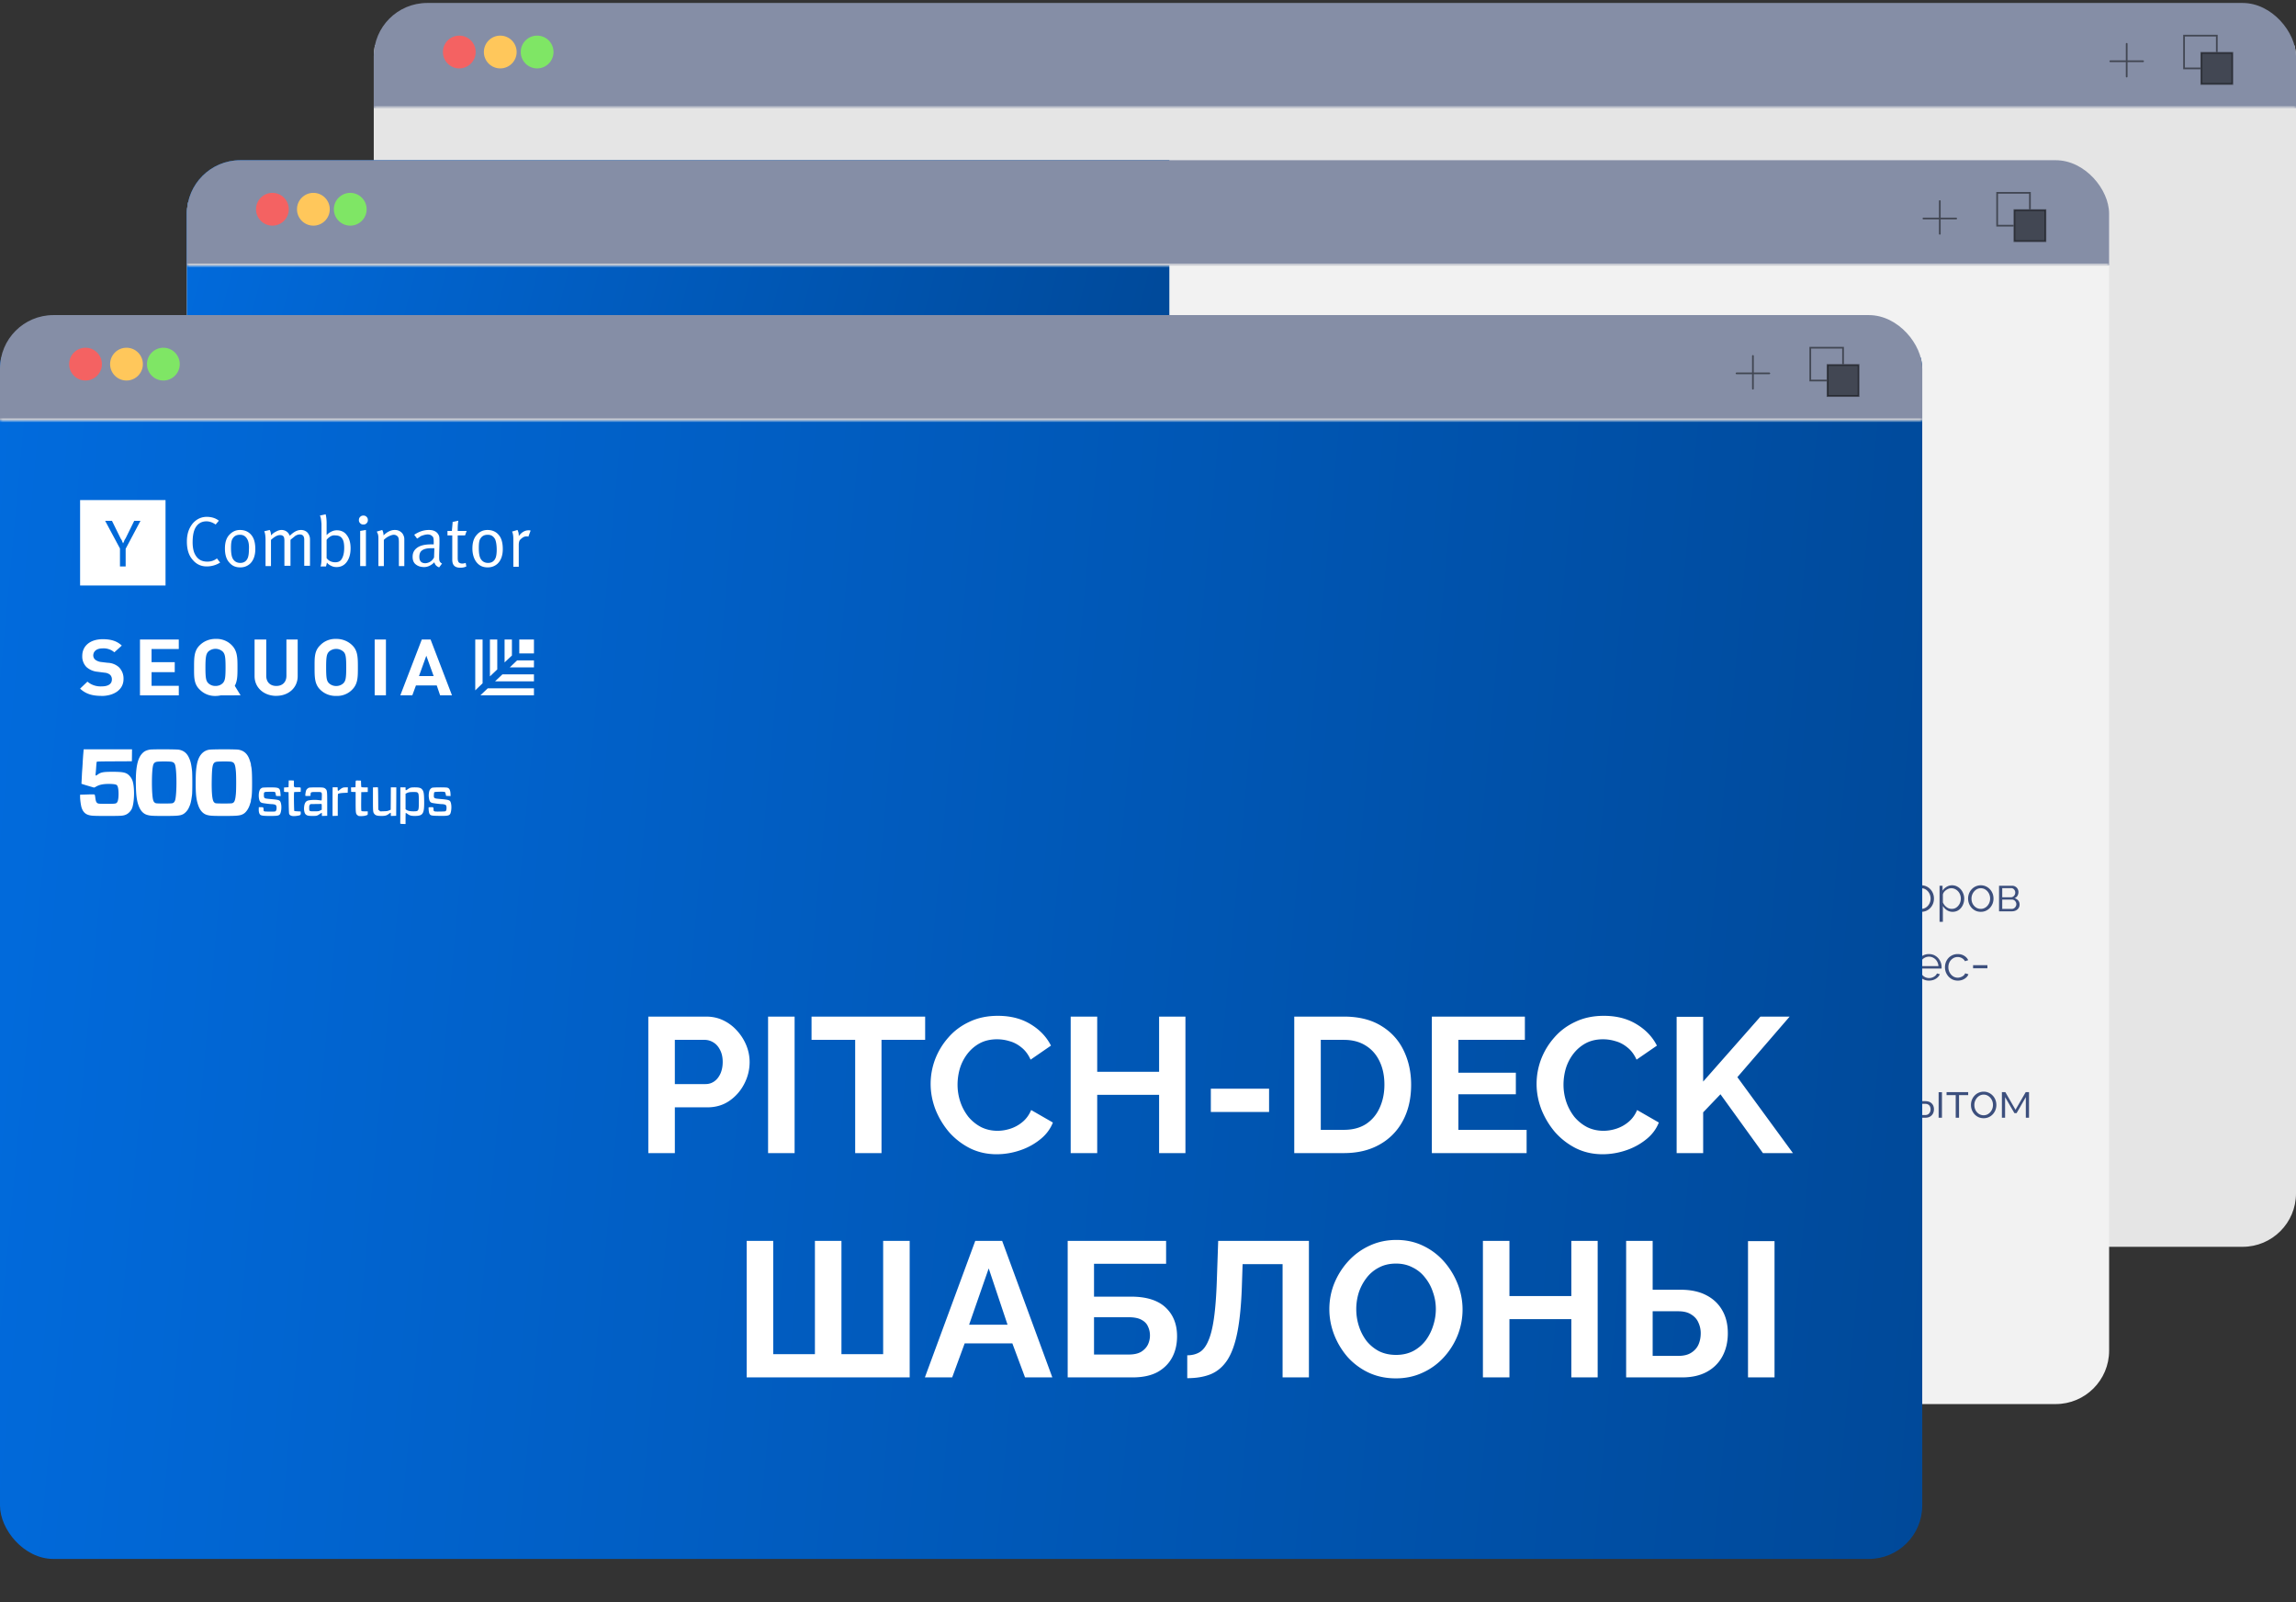
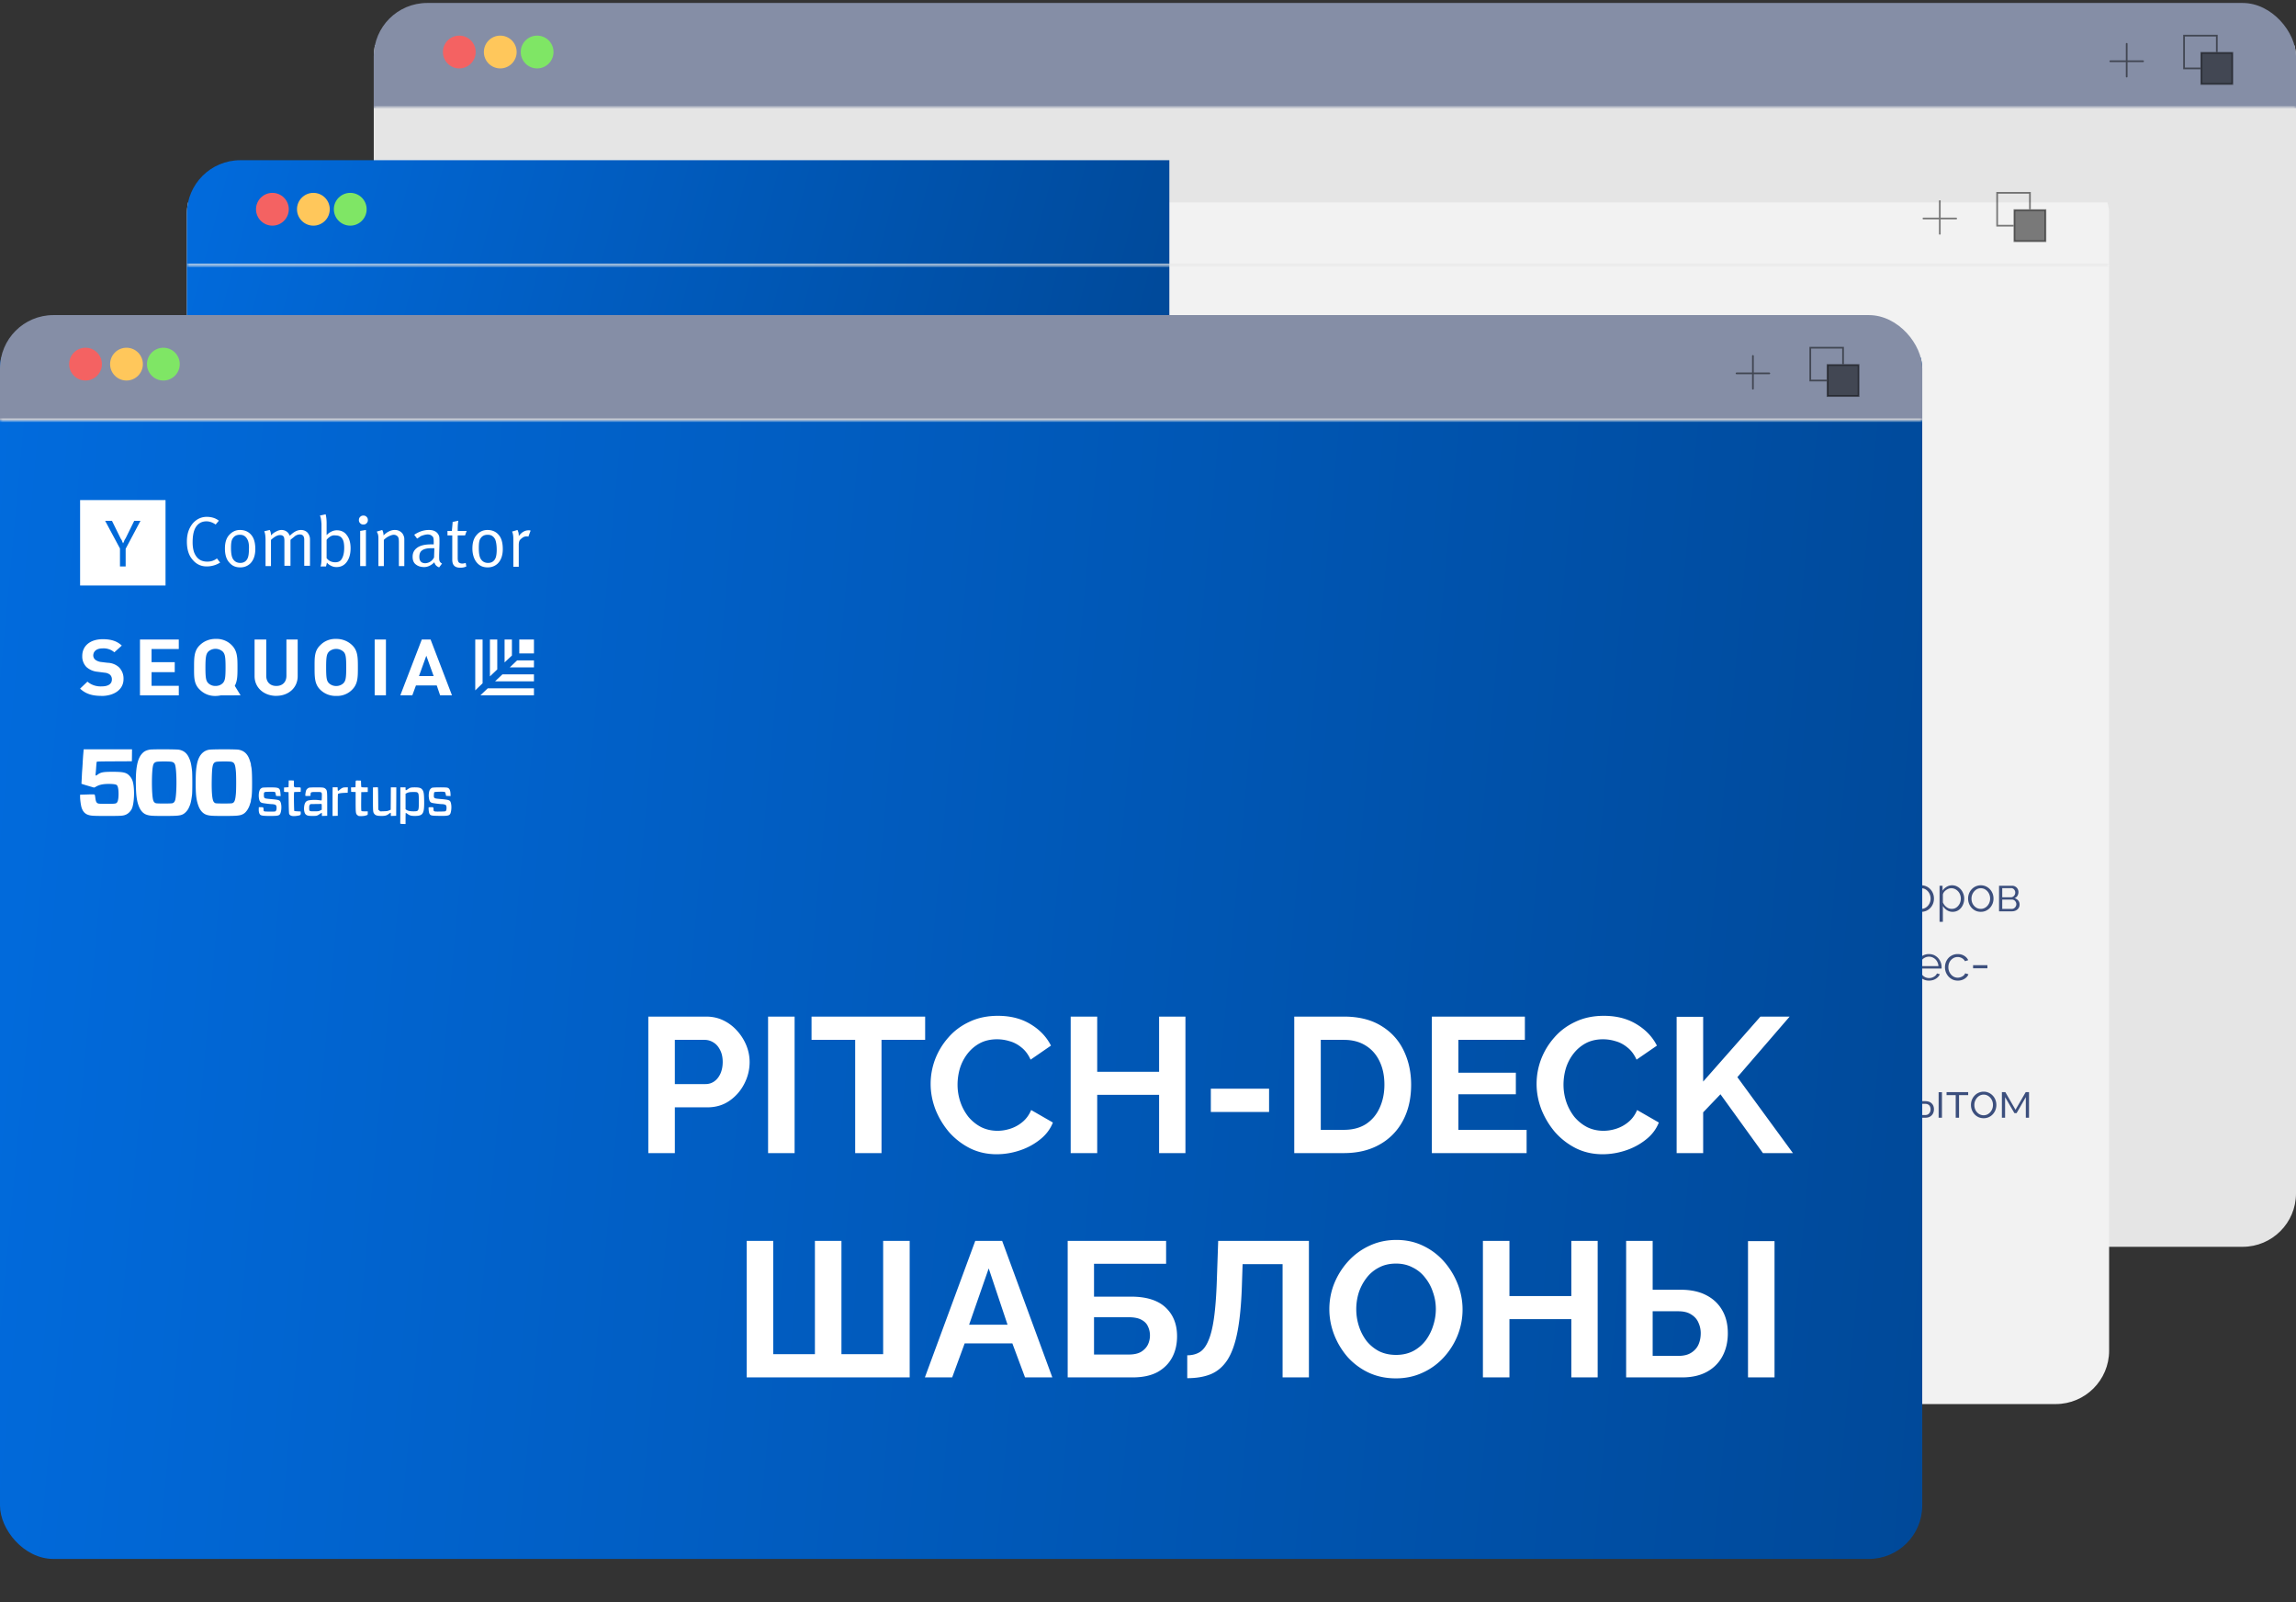
<svg xmlns="http://www.w3.org/2000/svg" width="430" height="300" fill="none">
  <rect width="100%" height="100%" fill="#333333" stroke="none" />
  <g clip-path="url(#a)">
    <g clip-path="url(#b)">
      <path fill="#E5E5E5" d="M70 8.461h360v225H70z" />
      <mask id="c" fill="#fff">
        <path d="M70-.043h360V20.23H70z" />
      </mask>
      <path fill="#858EA6" d="M70-.043h360V20.23H70z" />
      <path fill="#E8E8E8" d="M430 19.91H70v.64h360z" mask="url(#c)" />
      <path stroke="#000" stroke-linecap="round" stroke-linejoin="round" stroke-width=".32" d="M398.291 8.203v6.138m-3.069-2.87h6.138" opacity=".5" />
      <circle cx="86.017" cy="9.739" r="3.069" fill="#F46262" />
      <circle cx="93.69" cy="9.739" r="3.069" fill="#FFC75B" />
      <circle cx="100.595" cy="9.739" r="3.069" fill="#7FE665" />
      <path stroke="#000" stroke-width=".32" d="M412.102 12.808h-3.069V6.67h6.138v3.069" opacity=".5" />
      <path fill="#000" stroke="#000" stroke-width=".32" d="M412.262 9.898h5.818v5.818h-5.818z" opacity=".5" />
    </g>
    <g clip-path="url(#d)">
      <path fill="#F2F2F2" d="M35 37.904h360v225H35z" />
      <path fill="url(#e)" d="M35 28.816h184v40H35z" />
      <path fill="#3C4F7D" d="M359.814 170.734q-.514 0-.957-.193a2.5 2.5 0 0 1-.754-.543 2.6 2.6 0 0 1-.488-.791 2.6 2.6 0 0 1-.175-.948q0-.514.175-.957.175-.45.497-.791.322-.35.754-.543.442-.202.957-.202.516 0 .948.202.432.194.755.543.322.34.496.791.175.442.175.957 0 .496-.175.948a2.5 2.5 0 0 1-.496.791 2.3 2.3 0 0 1-.755.543 2.3 2.3 0 0 1-.957.193m-1.739-2.466q0 .534.23.976.24.432.635.69.396.248.874.248t.874-.257q.396-.258.635-.7.24-.45.239-.975 0-.534-.239-.975a1.9 1.9 0 0 0-.635-.7 1.57 1.57 0 0 0-.874-.257q-.478 0-.874.267a2 2 0 0 0-.626.708 2 2 0 0 0-.239.975M365.691 170.734a1.9 1.9 0 0 1-1.076-.313 2.4 2.4 0 0 1-.746-.772v2.953h-.625v-6.754h.561v.93q.285-.451.764-.727.478-.285 1.021-.285.497 0 .911.211.414.203.718.552.303.35.469.801.174.441.175.92 0 .672-.276 1.242-.267.561-.755.902-.487.34-1.141.34m-.175-.552q.396 0 .709-.156.312-.166.534-.442.23-.276.349-.616a2.2 2.2 0 0 0 .12-.718q0-.387-.138-.736a1.8 1.8 0 0 0-.377-.617 1.9 1.9 0 0 0-.571-.423 1.6 1.6 0 0 0-.699-.156q-.24 0-.497.092t-.497.267a1.7 1.7 0 0 0-.386.377 1 1 0 0 0-.194.451v1.472q.148.34.396.616.249.267.57.433.331.156.681.156M370.965 170.734q-.514 0-.957-.193a2.5 2.5 0 0 1-.754-.543 2.6 2.6 0 0 1-.488-.791 2.6 2.6 0 0 1-.175-.948q0-.514.175-.957.175-.45.497-.791.322-.35.755-.543.441-.202.956-.202.516 0 .948.202.433.194.755.543.321.34.497.791.174.442.174.957 0 .496-.174.948a2.6 2.6 0 0 1-.497.791q-.313.34-.755.543a2.3 2.3 0 0 1-.957.193m-1.739-2.466q0 .534.23.976.24.432.635.69.396.248.874.248.479 0 .874-.257.396-.258.635-.7.24-.45.24-.975 0-.534-.24-.975a1.9 1.9 0 0 0-.635-.7 1.57 1.57 0 0 0-.874-.257q-.478 0-.874.267a2 2 0 0 0-.626.708 2 2 0 0 0-.239.975M374.386 170.642v-4.794h2.392q.405 0 .681.175.276.166.414.433.147.267.147.57 0 .387-.184.699-.184.304-.534.461.414.119.672.432t.258.755q0 .386-.193.671-.184.285-.516.442a1.7 1.7 0 0 1-.745.156zm.598-.451h1.776a.8.8 0 0 0 .432-.119.9.9 0 0 0 .313-.331.853.853 0 0 0 .009-.856.9.9 0 0 0-.294-.322.76.76 0 0 0-.424-.12h-1.812zm0-2.18h1.628a.72.72 0 0 0 .424-.129.9.9 0 0 0 .285-.331.94.94 0 0 0 .101-.424.85.85 0 0 0-.221-.579.69.69 0 0 0-.552-.249h-1.665zM361.261 183.616q-.515 0-.956-.193a2.4 2.4 0 0 1-.764-.543 2.6 2.6 0 0 1-.506-.8 2.6 2.6 0 0 1-.175-.967q0-.67.304-1.233.312-.56.855-.892a2.27 2.27 0 0 1 1.233-.341q.71 0 1.233.341.534.34.838.902.303.552.303 1.214v.147a.5.5 0 0 1-.009.102h-4.104q.047.515.285.92.25.395.635.635.396.23.856.23.47 0 .883-.24.424-.239.589-.625l.543.147a1.8 1.8 0 0 1-.451.616 2.2 2.2 0 0 1-.717.433q-.405.147-.875.147m-1.766-2.714h3.542a1.94 1.94 0 0 0-.285-.92 1.7 1.7 0 0 0-.635-.617 1.64 1.64 0 0 0-.856-.23q-.469 0-.855.23-.387.22-.635.626-.24.396-.276.911M366.671 183.616q-.525 0-.966-.193a2.5 2.5 0 0 1-.764-.552 2.6 2.6 0 0 1-.506-.801 2.6 2.6 0 0 1-.175-.957q0-.681.304-1.242.304-.562.846-.892a2.35 2.35 0 0 1 1.252-.332q.671 0 1.187.313.515.304.763.828l-.607.194a1.4 1.4 0 0 0-.57-.571 1.55 1.55 0 0 0-.801-.211q-.478 0-.874.248a1.84 1.84 0 0 0-.635.681q-.23.432-.23.984 0 .543.239.985.24.442.635.708.396.258.874.258.313 0 .599-.11.293-.11.506-.295a.97.97 0 0 0 .294-.414l.616.184a1.6 1.6 0 0 1-.432.617 2.2 2.2 0 0 1-.699.423 2.4 2.4 0 0 1-.856.147M369.522 181.307v-.58h2.687v.58zM358.827 209.288v-4.794h.626v1.693h1.086q.819 0 1.233.423.423.414.423 1.095 0 .442-.184.801a1.4 1.4 0 0 1-.543.57q-.35.212-.883.212zm.626-.497h1.049q.377 0 .607-.147a1 1 0 0 0 .341-.396q.11-.249.11-.534 0-.275-.101-.506a.74.74 0 0 0-.332-.377q-.23-.147-.644-.147h-1.03zm3.616.497v-4.785h.626v4.785zM366.269 209.288v-4.233h-1.712v-.561h4.049v.561h-1.712v4.233zM371.5 209.38q-.514 0-.957-.194a2.4 2.4 0 0 1-.754-.542 2.584 2.584 0 0 1-.663-1.739q0-.516.175-.957.174-.451.497-.792.322-.35.754-.543.442-.202.957-.202.516 0 .948.202.432.194.755.543.322.34.496.792.175.441.175.957 0 .497-.175.947a2.5 2.5 0 0 1-.496.792 2.3 2.3 0 0 1-.755.542 2.3 2.3 0 0 1-.957.194m-1.739-2.466q0 .534.23.975.24.432.635.69.396.249.874.249t.874-.258a1.9 1.9 0 0 0 .635-.699q.24-.451.239-.976 0-.533-.239-.975a1.9 1.9 0 0 0-.635-.699 1.57 1.57 0 0 0-.874-.258q-.478 0-.874.267a2 2 0 0 0-.626.708 2 2 0 0 0-.239.976M374.92 209.288v-4.794h.644l1.905 3.303 1.914-3.303H380v4.794h-.599v-3.856l-1.729 3h-.405l-1.749-3v3.856z" />
      <mask id="f" fill="#fff">
        <path d="M35 29.4h360v20.273H35z" />
      </mask>
-       <path fill="#858EA6" d="M35 29.4h360v20.273H35z" />
      <path fill="#E8E8E8" d="M395 49.353H35v.64h360z" mask="url(#f)" />
      <path stroke="#000" stroke-linecap="round" stroke-linejoin="round" stroke-width=".32" d="M363.291 37.647v6.138m-3.069-2.87h6.138" opacity=".5" />
      <circle cx="51.017" cy="39.182" r="3.069" fill="#F46262" />
      <circle cx="58.69" cy="39.182" r="3.069" fill="#FFC75B" />
      <circle cx="65.596" cy="39.182" r="3.069" fill="#7FE665" />
      <path stroke="#000" stroke-width=".32" d="M377.102 42.251h-3.069v-6.138h6.138v3.07" opacity=".5" />
      <path fill="#000" stroke="#000" stroke-width=".32" d="M377.262 39.342h5.818v5.818h-5.818z" opacity=".5" />
    </g>
    <g clip-path="url(#g)">
      <path fill="url(#h)" d="M0 66.906h360v225H0z" />
      <mask id="i" fill="#fff">
        <path d="M0 58.4h360v20.273H0z" />
      </mask>
      <path fill="#858EA6" d="M0 58.4h360v20.273H0z" />
      <path fill="#E8E8E8" d="M360 78.353H0v.64h360z" mask="url(#i)" />
      <path stroke="#000" stroke-linecap="round" stroke-linejoin="round" stroke-width=".32" d="M328.291 66.647v6.138m-3.069-2.87h6.138" opacity=".5" />
      <circle cx="16.017" cy="68.182" r="3.069" fill="#F46262" />
      <circle cx="23.69" cy="68.182" r="3.069" fill="#FFC75B" />
      <circle cx="30.595" cy="68.182" r="3.069" fill="#7FE665" />
      <path stroke="#000" stroke-width=".32" d="M342.102 71.251h-3.069v-6.138h6.138v3.07" opacity=".5" />
      <path fill="#000" stroke="#000" stroke-width=".32" d="M342.262 68.342h5.818v5.818h-5.818z" opacity=".5" />
      <path fill="#fff" d="M121.418 215.913v-25.56h10.836q1.764 0 3.24.72a8.1 8.1 0 0 1 2.556 1.944 9.1 9.1 0 0 1 1.728 2.736 8.2 8.2 0 0 1 .612 3.096q0 2.16-1.008 4.104a8.6 8.6 0 0 1-2.772 3.168q-1.764 1.224-4.176 1.224h-6.048v8.568zm4.968-12.924h5.76q.9 0 1.62-.504t1.152-1.44q.432-.972.432-2.196 0-1.332-.504-2.268-.468-.936-1.26-1.404a3.1 3.1 0 0 0-1.656-.468h-5.544zM143.848 215.913v-25.56h4.968v25.56zM173.264 194.709h-8.172v21.204h-4.932v-21.204h-8.172v-4.356h21.276zM174.292 202.953q0-2.34.828-4.572a13.3 13.3 0 0 1 2.484-4.104q1.62-1.872 3.96-2.952 2.34-1.116 5.328-1.116 3.528 0 6.084 1.548 2.592 1.548 3.852 4.032l-3.816 2.628q-.648-1.44-1.692-2.268-1.044-.864-2.232-1.188a8 8 0 0 0-2.34-.36q-1.872 0-3.276.756a7.3 7.3 0 0 0-2.304 1.98 8.7 8.7 0 0 0-1.404 2.736 11 11 0 0 0-.432 3.024q0 1.692.54 3.276a9.4 9.4 0 0 0 1.512 2.772 7.9 7.9 0 0 0 2.376 1.908q1.404.684 3.06.684 1.188 0 2.412-.396a6.8 6.8 0 0 0 2.268-1.26q1.044-.864 1.62-2.232l4.068 2.34q-.756 1.908-2.484 3.24-1.692 1.332-3.816 2.016a13.7 13.7 0 0 1-4.212.684q-2.736 0-5.004-1.116a13.1 13.1 0 0 1-3.924-3.024 15.3 15.3 0 0 1-2.556-4.248q-.9-2.376-.9-4.788M222.012 190.353v25.56h-4.932v-10.908h-11.592v10.908h-4.968v-25.56h4.968v10.332h11.592v-10.332zM226.768 208.209v-4.356h10.908v4.356zM242.391 215.913v-25.56h9.288q4.176 0 6.984 1.728 2.808 1.692 4.212 4.608 1.404 2.88 1.404 6.408 0 3.888-1.548 6.768a10.93 10.93 0 0 1-4.392 4.464q-2.808 1.584-6.66 1.584zm16.884-12.816q0-2.484-.9-4.356-.9-1.908-2.592-2.952-1.692-1.08-4.104-1.08h-4.32v16.848h4.32q2.448 0 4.14-1.08 1.692-1.116 2.556-3.024.9-1.944.9-4.356M285.908 211.557v4.356H268.16v-25.56h17.424v4.356h-12.456v6.156h10.764v4.032h-10.764v6.66zM287.776 202.953q0-2.34.828-4.572a13.3 13.3 0 0 1 2.484-4.104q1.62-1.872 3.96-2.952 2.34-1.116 5.328-1.116 3.528 0 6.084 1.548 2.592 1.548 3.852 4.032l-3.816 2.628q-.648-1.44-1.692-2.268-1.044-.864-2.232-1.188a8 8 0 0 0-2.34-.36q-1.872 0-3.276.756a7.3 7.3 0 0 0-2.304 1.98 8.7 8.7 0 0 0-1.404 2.736 11 11 0 0 0-.432 3.024q0 1.692.54 3.276a9.4 9.4 0 0 0 1.512 2.772 7.9 7.9 0 0 0 2.376 1.908q1.404.684 3.06.684 1.188 0 2.412-.396a6.8 6.8 0 0 0 2.268-1.26q1.044-.864 1.62-2.232l4.068 2.34q-.756 1.908-2.484 3.24-1.692 1.332-3.816 2.016a13.7 13.7 0 0 1-4.212.684q-2.736 0-5.004-1.116a13.1 13.1 0 0 1-3.924-3.024 15.3 15.3 0 0 1-2.556-4.248q-.9-2.376-.9-4.788M314.004 215.913v-25.524h4.968v12.132l10.728-12.168h5.472l-9.792 11.34 10.404 14.22h-5.616l-7.956-11.016-3.24 3.384v7.632zM139.84 257.913v-25.56h4.968v21.204h7.812v-21.204h4.968v21.204h7.812v-21.204h4.968v25.56zM182.647 232.353h5.04l9.396 25.56h-5.112l-2.376-6.372h-8.928l-2.34 6.372h-5.112zm6.048 15.696-3.528-10.548-3.672 10.548zM199.959 257.913v-25.56h18.432v4.284h-13.5v6.156h6.948q4.284 0 6.444 2.016t2.16 5.4q0 2.268-.936 3.996t-2.772 2.736q-1.836.972-4.644.972zm4.932-4.284h6.516q1.44 0 2.304-.504.864-.54 1.26-1.332a3.96 3.96 0 0 0 .396-1.728q0-.9-.36-1.656-.324-.792-1.188-1.26-.864-.504-2.484-.504h-6.444zM240.206 257.913v-21.204h-7.488l-.144 4.32q-.18 5.076-.828 8.388t-1.872 5.22q-1.224 1.872-3.096 2.664-1.836.756-4.428.756v-4.284q1.332 0 2.304-.576t1.62-2.088q.684-1.512 1.08-4.284t.54-7.164l.252-7.308h16.992v25.56zM261.42 258.093q-2.808 0-5.112-1.08a12.4 12.4 0 0 1-3.924-2.916 14.3 14.3 0 0 1-2.52-4.176q-.9-2.34-.9-4.788 0-2.556.936-4.86a14 14 0 0 1 2.628-4.14 12.4 12.4 0 0 1 3.96-2.88q2.304-1.08 5.04-1.08 2.772 0 5.04 1.116a12.1 12.1 0 0 1 3.924 2.988 14.3 14.3 0 0 1 2.52 4.176q.9 2.304.9 4.752 0 2.52-.936 4.86a13.6 13.6 0 0 1-2.628 4.14 12.1 12.1 0 0 1-3.96 2.844q-2.268 1.044-4.968 1.044m-7.416-12.96q0 1.656.504 3.204a9.2 9.2 0 0 0 1.44 2.772 7.5 7.5 0 0 0 2.34 1.908q1.404.684 3.168.684 1.8 0 3.204-.72a7.2 7.2 0 0 0 2.34-1.98 9.2 9.2 0 0 0 1.404-2.772 10 10 0 0 0 .504-3.096q0-1.656-.54-3.168a8.4 8.4 0 0 0-1.476-2.736 6.5 6.5 0 0 0-2.34-1.908q-1.368-.72-3.096-.72-1.836 0-3.24.756a6.9 6.9 0 0 0-2.304 1.944 9.3 9.3 0 0 0-1.44 2.736 10.4 10.4 0 0 0-.468 3.096M299.215 232.353v25.56h-4.932v-10.908h-11.592v10.908h-4.968v-25.56h4.968v10.332h11.592v-10.332zM304.547 257.913v-25.56h4.968v9.144h5.22q2.844 0 4.788 1.008 1.98 1.008 3.024 2.844 1.044 1.8 1.044 4.284 0 2.448-1.008 4.32t-2.916 2.916-4.644 1.044zm4.968-4.032h4.824q1.476 0 2.376-.576.936-.576 1.368-1.512.432-.972.432-2.16a4.7 4.7 0 0 0-.432-1.98q-.396-.936-1.332-1.512-.9-.612-2.448-.612h-4.788zm17.856 4.032v-25.524h4.968v25.524z" />
      <path fill="#fff" fill-rule="evenodd" d="M15 93.635h16v16H15zm4.693 3.893 2.774 5.174v3.36h1.066v-3.307l2.774-5.227h-1.174l-1.6 3.254c-.106.16-.213.32-.266.48-.031.123-.08.21-.125.293-.034.061-.066.119-.089.187a.3.3 0 0 1-.053-.107.3.3 0 0 0-.053-.106c-.027-.054-.04-.094-.054-.134s-.026-.08-.053-.133v-.053l-.053-.054q-.029-.06-.044-.102c-.018-.045-.03-.078-.063-.111-.053-.053-.107-.107-.107-.16l-1.6-3.254z" clip-rule="evenodd" />
      <path fill="#fff" d="M38.713 96.778c.898 0 1.676.24 2.275.719l-.599.718c-.539-.359-1.078-.598-1.736-.598-1.018 0-1.797.538-2.216 1.556-.24.6-.36 1.378-.36 2.396 0 .778.12 1.437.3 1.916.48 1.138 1.258 1.677 2.455 1.677.66 0 1.258-.18 1.797-.599l.599.778a4.7 4.7 0 0 1-2.515.719c-1.078 0-1.976-.419-2.695-1.317-.719-.839-1.018-1.977-1.018-3.354s.36-2.455 1.078-3.353c.659-.779 1.557-1.258 2.635-1.258M42.126 102.708c0-1.078.24-1.916.778-2.515.54-.599 1.198-.958 2.036-.958.958 0 1.737.36 2.276 1.138.419.598.599 1.437.599 2.455 0 1.197-.36 2.156-1.018 2.754-.48.42-1.078.659-1.797.659-.898 0-1.557-.299-2.096-.958-.539-.599-.778-1.497-.778-2.575m4.192-1.737c-.3-.538-.719-.838-1.378-.838s-1.078.24-1.377.719c-.24.359-.3.958-.3 1.736 0 1.018.12 1.737.42 2.156s.718.659 1.317.659c.719 0 1.198-.36 1.437-1.018q.18-.54.18-1.437c.06-.899-.06-1.557-.3-1.977M49.731 101.091c0-.658-.06-1.197-.24-1.617l1.019-.24c.18.3.24.66.24.959v.06c.239-.24.478-.48.837-.659.42-.24.779-.36 1.138-.36.54 0 1.018.24 1.318.66.06.119.18.299.24.419.718-.719 1.376-1.078 2.095-1.078.479 0 .898.18 1.198.479.299.359.479.778.479 1.257v4.971h-1.078v-4.911c0-.658-.3-.958-.839-.958-.299 0-.658.12-.958.36-.12.119-.359.299-.658.538l-.12.12v4.851h-1.138v-4.671c0-.419-.06-.719-.18-.838-.18-.18-.359-.24-.658-.24-.48 0-1.018.299-1.677.898v4.911h-1.018zM59.91 96.54l1.079-.24c.12.48.18 1.019.18 1.678v2.215c.598-.599 1.257-.898 1.915-.898.779 0 1.438.3 1.857.898.479.599.718 1.437.718 2.455 0 1.078-.24 1.916-.718 2.575-.48.659-1.138.958-1.916.958-.36 0-.66-.06-1.018-.239-.36-.18-.6-.36-.779-.599q-.09.449-.18.719H60.03c.12-.3.18-.839.18-1.677v-6.288c-.06-.718-.12-1.257-.3-1.557m1.737 4.072c-.18.12-.359.3-.479.479v3.414c.42.539.958.778 1.617.778.539 0 .958-.18 1.198-.599.3-.479.479-1.137.479-2.096 0-.838-.12-1.437-.42-1.796q-.359-.539-1.257-.539c-.36-.06-.778.06-1.138.359M67.217 97.378c0-.24.06-.42.24-.599.179-.18.359-.24.598-.24.24 0 .42.06.599.24.18.18.24.36.24.599 0 .24-.06.419-.24.599s-.36.24-.599.24c-.24 0-.42-.06-.599-.24a.77.77 0 0 1-.24-.6m.24 8.623v-6.587l1.077-.18v6.767zM70.87 101.091c0-.479 0-.778-.06-.898 0-.18-.12-.36-.24-.659l1.018-.3c.18.36.24.66.24 1.019.658-.659 1.377-1.018 2.096-1.018.359 0 .658.06.958.24s.539.419.658.718c.12.24.18.479.18.778v5.031h-1.018v-4.492c0-.539-.06-.898-.24-1.077a1 1 0 0 0-.718-.3c-.24 0-.599.12-.958.3-.36.179-.659.419-.898.658v4.911H70.87zM78.115 100.852l-.539-.719c.898-.599 1.797-.898 2.755-.898s1.556.36 1.856 1.018c.12.239.12.599.12 1.138v.359l-.06 2.156v.299c0 .359 0 .599.06.779.06.239.24.419.479.539l-.54.718c-.478-.18-.778-.479-.897-.958-.6.599-1.258.898-1.917.898q-.987 0-1.616-.539c-.36-.299-.54-.778-.54-1.377 0-.778.3-1.317.899-1.737.599-.419 1.497-.598 2.575-.598h.479v-.479c0-.539-.06-.899-.24-1.018-.24-.24-.479-.36-.898-.36-.36 0-.778.12-1.257.3-.18.119-.42.299-.719.479m3.174 3.533.06-1.737h-.54c-.957 0-1.556.18-1.916.539q-.36.36-.359 1.078c0 .778.36 1.198 1.138 1.198q1.078-.09 1.617-1.078M85.72 99.415h1.677l-.3.838H85.72v4.252c0 .359.06.599.18.778.12.12.36.24.659.24.24 0 .479-.06.658-.12l.12.659c-.36.18-.719.239-1.138.239-1.018 0-1.497-.479-1.497-1.497v-4.551h-.898v-.838h.838v-.12c0-.12.06-.599.12-1.377v-.18l1.078-.24c-.12.72-.12 1.378-.12 1.917M88.474 102.708c0-1.078.24-1.916.779-2.515.479-.599 1.197-.958 2.036-.958.958 0 1.736.36 2.275 1.138.42.598.6 1.437.6 2.455 0 1.197-.36 2.156-1.019 2.754-.479.42-1.078.659-1.796.659-.899 0-1.557-.299-2.096-.958-.48-.599-.779-1.497-.779-2.575m4.252-1.737c-.3-.538-.719-.838-1.377-.838-.659 0-1.078.24-1.378.719-.24.359-.299.958-.299 1.736 0 1.018.12 1.737.42 2.156.299.419.718.659 1.317.659.718 0 1.197-.36 1.437-1.018q.18-.54.18-1.437c0-.899-.12-1.557-.3-1.977M96.14 100.971c0-.598-.06-1.077-.24-1.437l1.018-.3c.18.36.24.66.24 1.019v.12c.539-.719 1.138-1.078 1.856-1.078.12 0 .24 0 .36.06l-.42 1.137c-.12-.059-.24-.059-.3-.059-.239 0-.538.059-.778.239s-.479.359-.599.599c-.06.18-.12.419-.12.718v4.132H96.14zM45.057 130.194l-1.09-1.778c.51-.92.51-2.004.51-3.431 0-1.777 0-3.111-1.092-4.191a3.8 3.8 0 0 0-1.35-.89 4 4 0 0 0-1.625-.27 4.2 4.2 0 0 0-1.617.286 4 4 0 0 0-1.358.874c-1.09 1.031-1.09 2.338-1.09 4.174 0 1.835-.057 3.111 1.09 4.186.38.383.842.686 1.356.889a4.1 4.1 0 0 0 1.62.271q.466-.006.92-.106zm-6.073-2.289c-.397-.444-.51-.924-.51-2.937s.137-2.507.51-2.938a2 2 0 0 1 .633-.4 2.019 2.019 0 0 1 1.487 0c.235.094.449.229.629.4.396.444.51.924.51 2.938 0 2.013-.114 2.502-.51 2.937a1.85 1.85 0 0 1-.624.409 2.1 2.1 0 0 1-.75.129 1.902 1.902 0 0 1-1.374-.538M70.17 119.741h2.11v10.453h-2.11zM19.01 130.301c-1.649 0-2.914-.325-4.01-1.36l1.374-1.307c.355.305.77.54 1.223.693.452.152.932.219 1.412.196 1.261 0 1.946-.444 1.946-1.307a1.16 1.16 0 0 0-.345-.871 1.77 1.77 0 0 0-.973-.382l-1.331-.173a3.6 3.6 0 0 1-2.111-.889 2.8 2.8 0 0 1-.605-.951 2.7 2.7 0 0 1-.184-1.116c-.01-1.84 1.422-3.146 3.844-3.146 1.488 0 2.635.32 3.556 1.195l-1.389 1.258c-.299-.261-.652-.46-1.037-.586a3.1 3.1 0 0 0-1.2-.143c-1.148 0-1.715.604-1.715 1.333.01.283.13.553.34.756.297.232.654.385 1.034.444l1.318.16a3.3 3.3 0 0 1 2.11.823c.294.299.521.649.671 1.031.146.386.212.795.194 1.204 0 2.005-1.828 3.151-4.128 3.151M26.215 130.194v-10.453h7.268v1.778h-5.1v2.466h4.344v1.871h-4.34v2.565h5.1v1.778h-7.272M51.744 130.301c-2.239 0-4.066-1.467-4.066-3.698v-6.862h2.186v6.8c0 1.2.751 1.902 1.89 1.902 1.137 0 1.888-.715 1.888-1.902v-6.8h2.11v6.853c0 2.222-1.756 3.698-3.994 3.698M65.934 129.154a3.8 3.8 0 0 1-1.352.888c-.514.2-1.068.291-1.623.268a4.2 4.2 0 0 1-1.616-.281 4 4 0 0 1-1.354-.875c-1.072-1.035-1.072-2.342-1.072-4.186 0-1.845-.057-3.112 1.095-4.187.373-.382.83-.682 1.339-.88a4 4 0 0 1 1.608-.267 4.3 4.3 0 0 1 1.614.29 4.1 4.1 0 0 1 1.36.866c1.092 1.035 1.092 2.342 1.092 4.186 0 1.845 0 3.103-1.091 4.178m-1.6-7.111a1.95 1.95 0 0 0-.63-.398 2.05 2.05 0 0 0-1.486 0c-.235.092-.449.228-.629.398-.4.445-.51.925-.51 2.938s.11 2.502.51 2.933c.18.172.393.308.628.401a2.03 2.03 0 0 0 1.488 0c.236-.093.45-.229.628-.401.397-.444.51-.92.51-2.933s-.1-2.52-.51-2.951zM82.424 130.194l-.628-1.849H77.9l-.68 1.849h-2.248l4.024-10.453h1.643l4.01 10.453zm-2.583-7.409-1.374 3.809h2.748zM97.252 119.741H100v2.613h-2.748zM90.38 127.945v-8.204h-1.373v9.524zM91.344 128.888l-1.374 1.306H100v-1.306zM93.13 125.345v-5.604h-1.375v6.911zM94.093 126.274l-1.38 1.307H100v-1.307zM95.873 122.745v-3.004h-1.374v4.298zM96.84 123.661l-1.369 1.307H100v-1.307zM15.6 141.122a54 54 0 0 0-.114 1.692c-.027.475-.06 1.01-.075 1.188a32 32 0 0 0-.06.838c-.01.281-.038.832-.06 1.216l-.037.702.265.087c.264.091.605.194 1.507.459.27.076.52.151.562.162.038.011.184-.043.325-.13.643-.389 1.329-.545 2.442-.551.778 0 1.286.065 1.486.195.232.156.362.74.362 1.669 0 .73-.081 1.281-.238 1.535-.189.308-.313.33-1.977.33-1.303-.006-1.53-.017-1.692-.098-.254-.124-.373-.399-.443-1.032-.032-.286-.092-.551-.124-.589-.054-.059-.319-.065-1.4-.032l-1.329.038v.383c0 .557.146 1.627.276 2.032q.332 1.046 1.183 1.346c.573.2.956.221 3.593.221 2.789 0 3.026-.016 3.605-.281.416-.194.864-.664 1.053-1.113.433-1.021.53-3.572.184-4.928a2.6 2.6 0 0 0-.621-1.173c-.573-.632-1.14-.772-3.2-.772-1.788 0-2.215.086-2.863.578-.303.227-.352.162-.287-.362.022-.195.054-.557.07-.811.06-.902.093-1.221.136-1.286.027-.048.843-.065 3.307-.075l3.264-.017.016-1.124.01-1.118H15.67zM28.023 140.366c-.708.146-1.054.335-1.453.783-.843.946-1.19 2.767-1.124 5.879.037 1.805.162 2.799.459 3.68.357 1.049.886 1.654 1.659 1.881.578.167 1.01.194 3.188.194 2.426 0 2.972-.048 3.507-.313.394-.195.854-.686 1.075-1.162.362-.762.449-1.108.633-2.496.07-.552.07-3.837 0-4.48-.146-1.292-.276-1.826-.622-2.545-.389-.8-.983-1.259-1.848-1.41-.497-.087-5.063-.098-5.474-.011m4.134 2.28c.384.092.567.276.665.665.297 1.183.302 5.155.005 6.43-.087.367-.281.605-.562.665-.292.07-2.815.07-3.048 0-.264-.076-.426-.249-.524-.562-.319-1.032-.319-5.571 0-6.604.108-.345.292-.518.643-.594.422-.092 2.421-.092 2.82 0M39.143 140.382c-1.188.216-1.967 1.162-2.264 2.756-.178.962-.227 1.729-.232 3.404 0 2.156.103 3.134.454 4.177.34 1.032.919 1.675 1.702 1.886.54.151 1.027.178 3.134.178 2.578 0 3.086-.054 3.68-.405.476-.281.946-.973 1.178-1.729.054-.179.124-.378.146-.449a.8.8 0 0 0 .048-.254c0-.075.022-.237.055-.362.13-.6.172-1.356.167-3.064s-.054-2.583-.173-3.036a1.7 1.7 0 0 1-.048-.319c0-.135-.028-.233-.244-.886-.373-1.103-1.043-1.724-2.075-1.902-.545-.098-4.987-.092-5.528.005m4.15 2.248c.6.113.768.465.887 1.859.07.837.07 3.269 0 4.106-.108 1.286-.276 1.708-.73 1.811-.297.07-2.815.064-3.064 0a.7.7 0 0 1-.34-.238c-.308-.4-.432-1.746-.39-4.15.05-2.707.18-3.231.855-3.372.383-.081 2.372-.092 2.782-.016M54.057 146.768l-.016.637-.427.027-.422.027v.362c.006.206.006.39.006.422.005.027.194.054.427.065l.416.016.027 1.972c.021 1.335.048 2.016.092 2.113.183.416.756.508 1.837.287.26-.049.351-.184.33-.487l-.017-.265-.578-.027c-.313-.016-.594-.043-.616-.07-.049-.048-.092-2.999-.049-3.318l.033-.227.605-.016.605-.016.017-.373c.01-.205-.006-.394-.038-.427-.027-.027-.27-.048-.54-.043-.703.016-.714.005-.709-.632.006-.287.006-.557.006-.595-.006-.048-.14-.064-.492-.064h-.48zM66.631 146.202c-.016.038-.032.324-.037.638l-.017.567-.421.016-.422.016.017.416.016.417.421.016.416.016v1.821c0 2.102.022 2.259.346 2.518.195.162.227.168.703.168.448-.006.74-.054 1.102-.195.103-.043.119-.086.119-.373v-.324h-.562c-.405 0-.578-.022-.621-.076-.044-.048-.06-.567-.05-1.794l.017-1.723.61-.017.606-.016v-.859h-.551c-.308 0-.584-.022-.622-.043-.043-.027-.07-.243-.08-.632l-.017-.595-.475-.016c-.346-.011-.481.005-.498.054M62.303 147.427c-.01.011-.022 1.226-.022 2.691v2.669l.492-.016.486-.016v-2c-.005-1.102.017-2.031.044-2.069.07-.114.416-.184 1.14-.222l.675-.032.016-.503.017-.497h-.4c-.492 0-.681.076-1.113.432-.362.308-.373.303-.395-.151l-.016-.292-.449-.005c-.248-.005-.464 0-.475.011M70.295 147.421l-.448.017v2.193c0 2.362.01 2.47.28 2.794.217.265.552.357 1.325.357.702 0 .978-.081 1.394-.4.14-.108.28-.195.302-.195.027 0 .049.135.049.298v.302l.502-.016.498-.016.016-2.664.01-2.659h-1.026l-.01 2.091-.017 2.097-.324.135c-.27.113-.433.135-.978.151l-.66.022-.178-.162-.184-.162-.016-2.075c-.01-1.14-.032-2.081-.054-2.097s-.238-.021-.48-.011M49.124 147.498a1.3 1.3 0 0 0-.314.195c-.286.27-.421 1.065-.308 1.799.081.514.244.746.579.849.254.07 1.475.227 1.783.227.124 0 .351.027.502.059.335.07.433.227.433.67 0 .351-.108.595-.281.643-.2.054-1.86.038-2.01-.021-.12-.044-.141-.087-.146-.281-.011-.476-.027-.492-.481-.497l-.406-.006-.016.4c-.016.454.087.848.276 1.016.194.178.616.232 1.853.232 1.243 0 1.556-.043 1.773-.243.313-.292.443-1.513.232-2.199-.157-.508-.308-.573-1.632-.692-1.205-.108-1.33-.135-1.437-.265-.081-.097-.103-.216-.103-.513 0-.605-.016-.594 1.048-.616.551-.011.93.005 1 .038.065.038.119.146.146.286.054.287.06.324.07.405.005.049.13.071.443.071h.438l-.033-.395c-.091-1.167-.194-1.226-2.053-1.221-.68 0-1.264.027-1.356.059M57.846 147.502c-.233.108-.427.292-.503.481-.097.233-.205.973-.146 1.032.022.022.249.038.497.027l.454-.016.016-.27c.027-.448.054-.459 1.07-.459 1.108 0 1.06-.044 1.038.924-.016.632-.022.67-.124.659-.06-.011-.346-.043-.633-.076-.626-.075-1.664 0-1.967.146-.302.146-.48.438-.562.908-.118.692-.005 1.373.265 1.632.249.232.497.292 1.286.292.795 0 .854-.017 1.351-.362.184-.13.346-.233.362-.233s.033.135.033.298v.302l.502-.016.497-.016v-2.189c0-2.394-.016-2.572-.302-2.842-.276-.259-.454-.292-1.778-.286-.805 0-1.264.027-1.356.064m2.41 3.578v.54l-.298.146c-.28.14-.34.146-1.091.151-.962 0-.962 0-.962-.654 0-.335.022-.437.114-.551l.108-.146.956-.016c.524-.005 1.005-.016 1.065-.011.102 0 .108.038.108.541M74.975 150.783a379 379 0 0 1-.016 3.415c-.006.049.135.076.497.087l.497.016v-1.022c0-.561.016-1.037.032-1.053.022-.022.157.054.303.156.427.319.719.4 1.383.4 1.551 0 1.8-.394 1.767-2.782-.021-1.508-.092-1.865-.427-2.232-.232-.249-.567-.335-1.329-.335-.719 0-.88.043-1.297.335-.167.113-.33.205-.367.205-.043 0-.065-.097-.065-.27v-.27h-.973zm3.188-2.399c.249.173.276.356.276 1.734 0 1.767-.017 1.8-1.032 1.8-.611 0-1.022-.092-1.303-.281l-.151-.103v-2.907l.162-.086c.368-.19.578-.233 1.243-.238.546-.006.702.011.805.081M80.93 147.506c-.239.086-.466.362-.536.648a3.3 3.3 0 0 0-.043 1.405c.097.492.238.681.562.778.254.07 1.464.227 1.821.232.422.006.746.109.821.265.114.222.092.827-.032.978-.103.125-.13.13-1.086.146-1.173.022-1.243 0-1.243-.4s-.043-.437-.47-.416c-.2.006-.39.016-.416.016-.092 0-.006.935.102 1.162.195.395.336.427 1.849.449 1.885.027 2.053-.038 2.21-.87.124-.649.075-1.421-.12-1.8-.14-.281-.475-.367-1.804-.481-1.292-.108-1.319-.124-1.286-.794.01-.243.043-.443.086-.486.092-.092 1.789-.13 1.951-.049.07.038.124.168.178.395l.07.34.422.016.422.016-.011-.313c-.022-.783-.2-1.151-.61-1.254-.341-.081-2.595-.07-2.838.017" />
    </g>
  </g>
  <defs>
    <clipPath id="a">
      <path fill="#fff" d="M0 .277h430v299H0z" />
    </clipPath>
    <clipPath id="b">
      <rect width="360" height="232.905" x="70" y=".555" fill="#fff" rx="10" />
    </clipPath>
    <clipPath id="d">
      <rect width="360" height="232.905" x="35" y="30" fill="#fff" rx="10" />
    </clipPath>
    <clipPath id="g">
      <rect width="360" height="232.905" y="59" fill="#fff" rx="10" />
    </clipPath>
    <linearGradient id="e" x1="35" x2="216.833" y1="28.816" y2="76.995" gradientUnits="userSpaceOnUse">
      <stop stop-color="#016BDD" />
      <stop offset="1" stop-color="#004999" />
    </linearGradient>
    <linearGradient id="h" x1="0" x2="377.529" y1="66.906" y2="101.699" gradientUnits="userSpaceOnUse">
      <stop stop-color="#016BDD" />
      <stop offset="1" stop-color="#004999" />
    </linearGradient>
  </defs>
</svg>